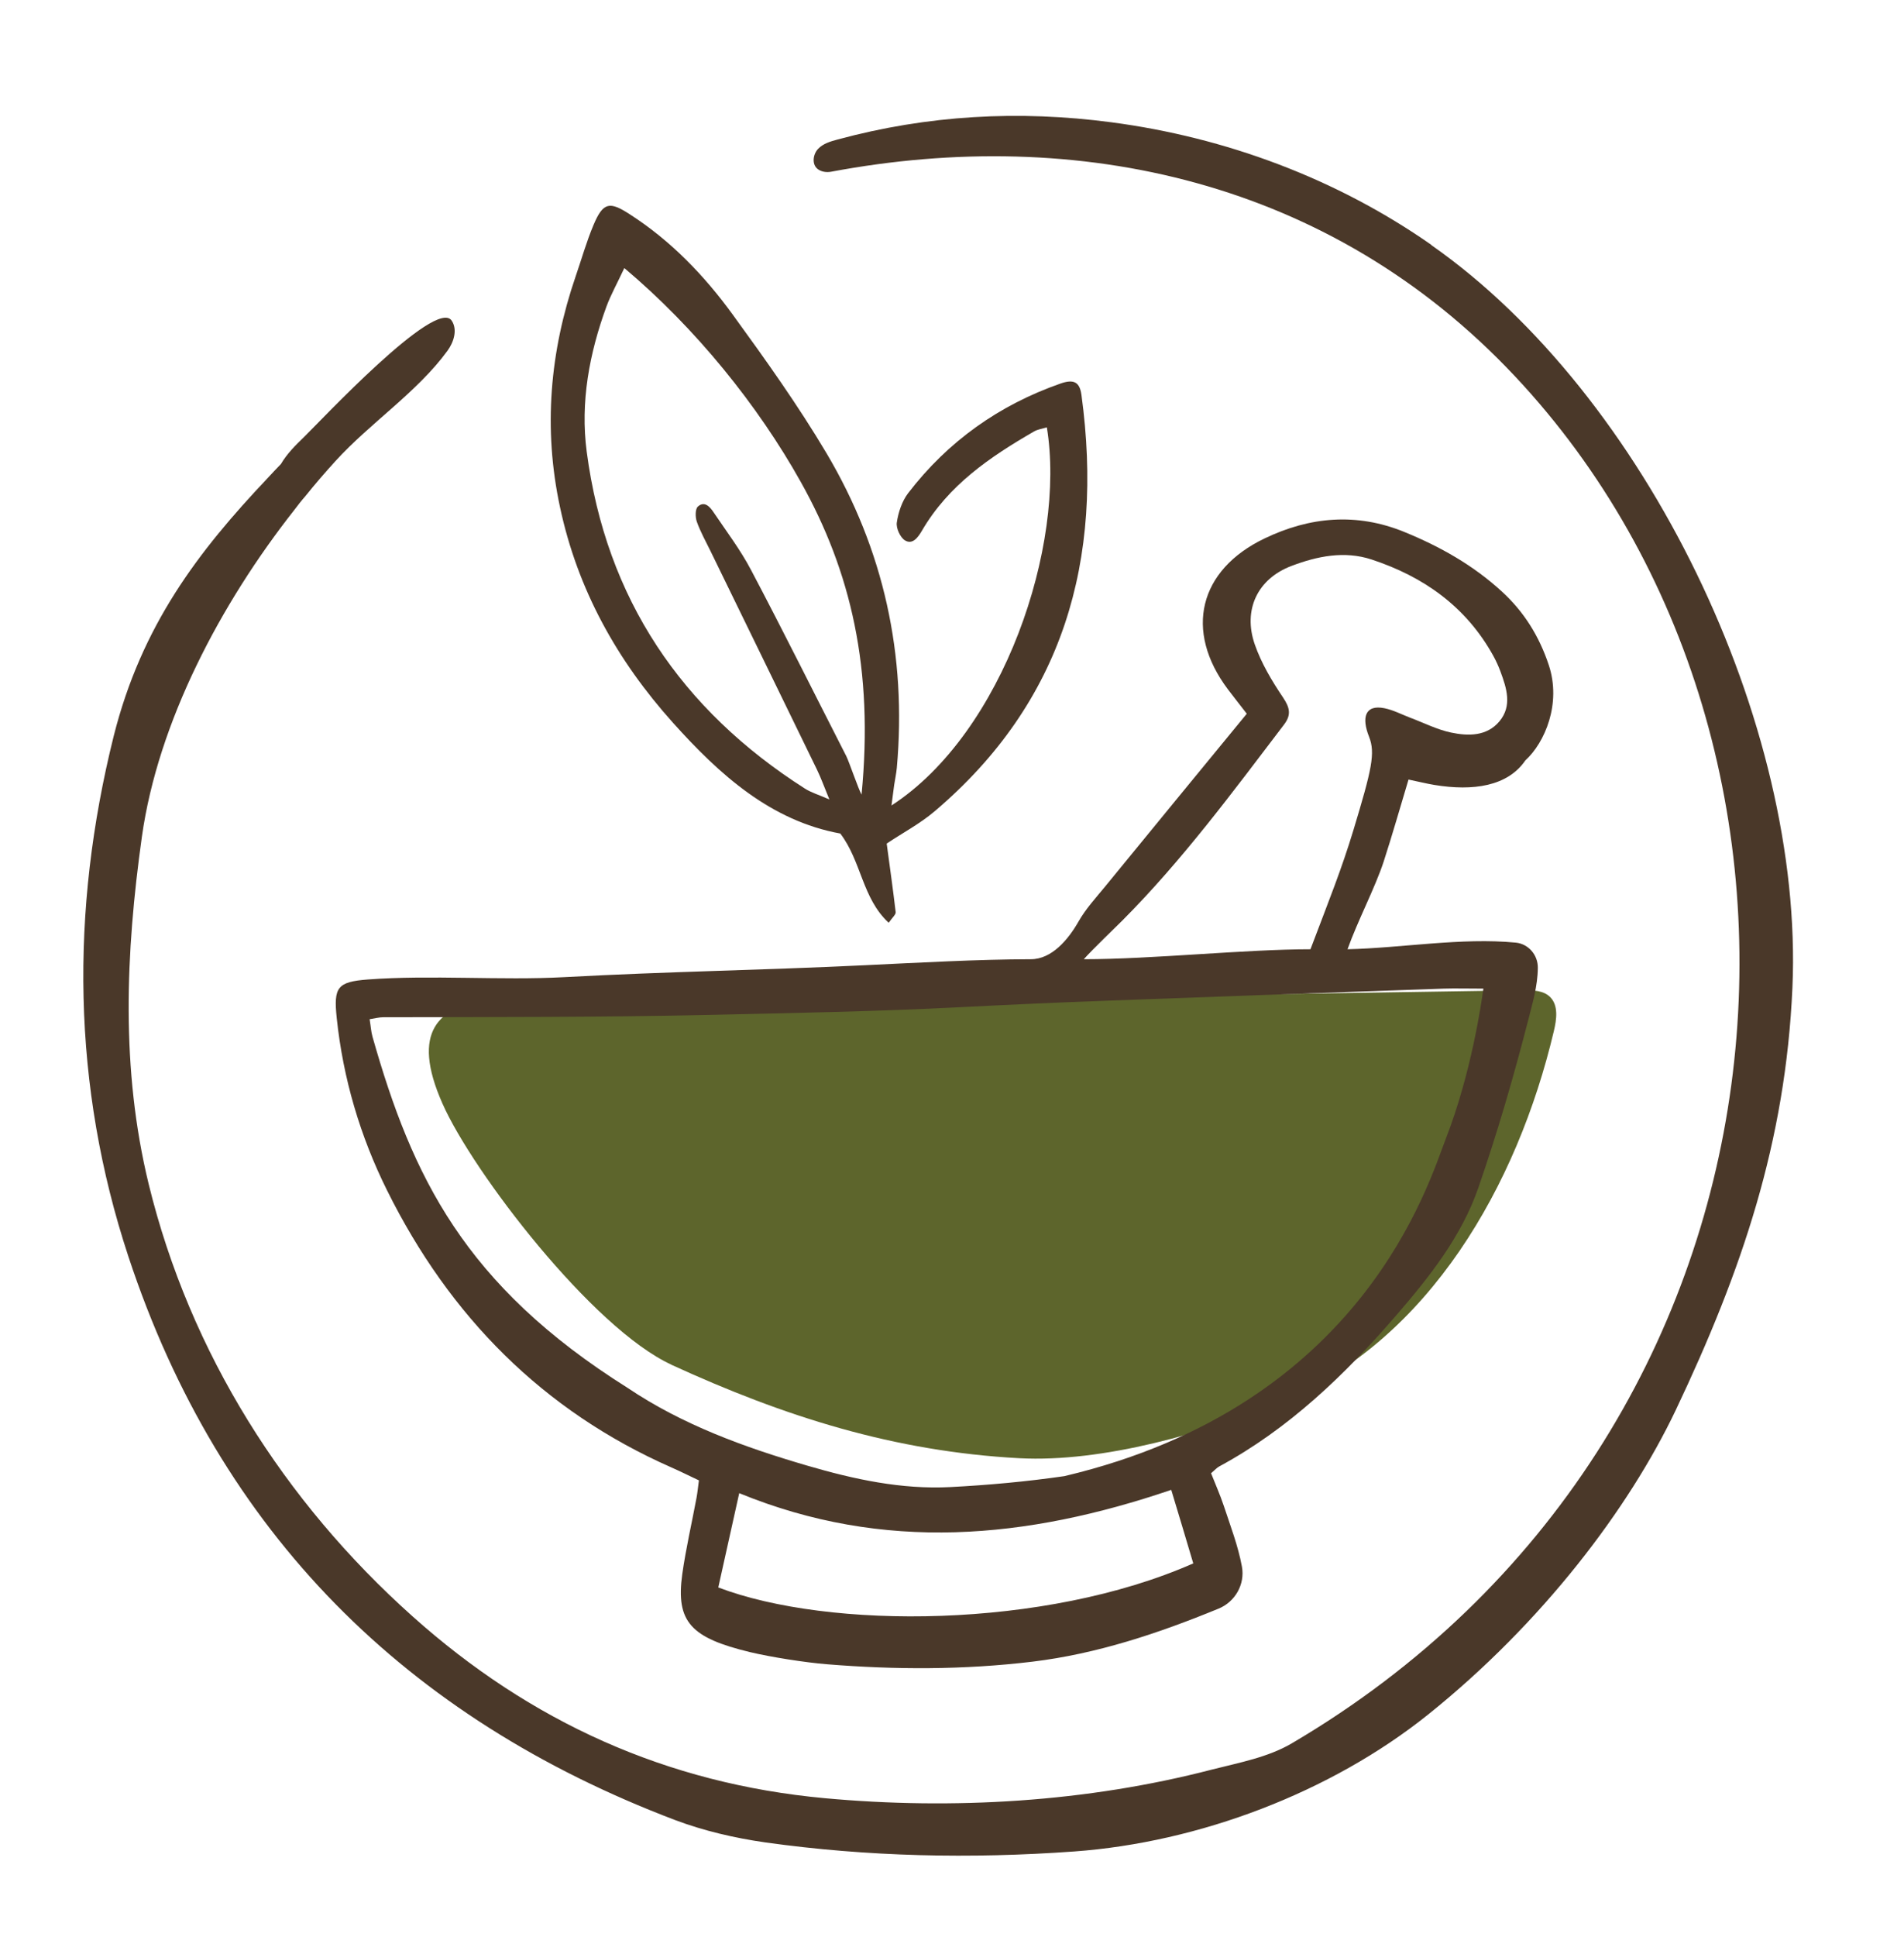
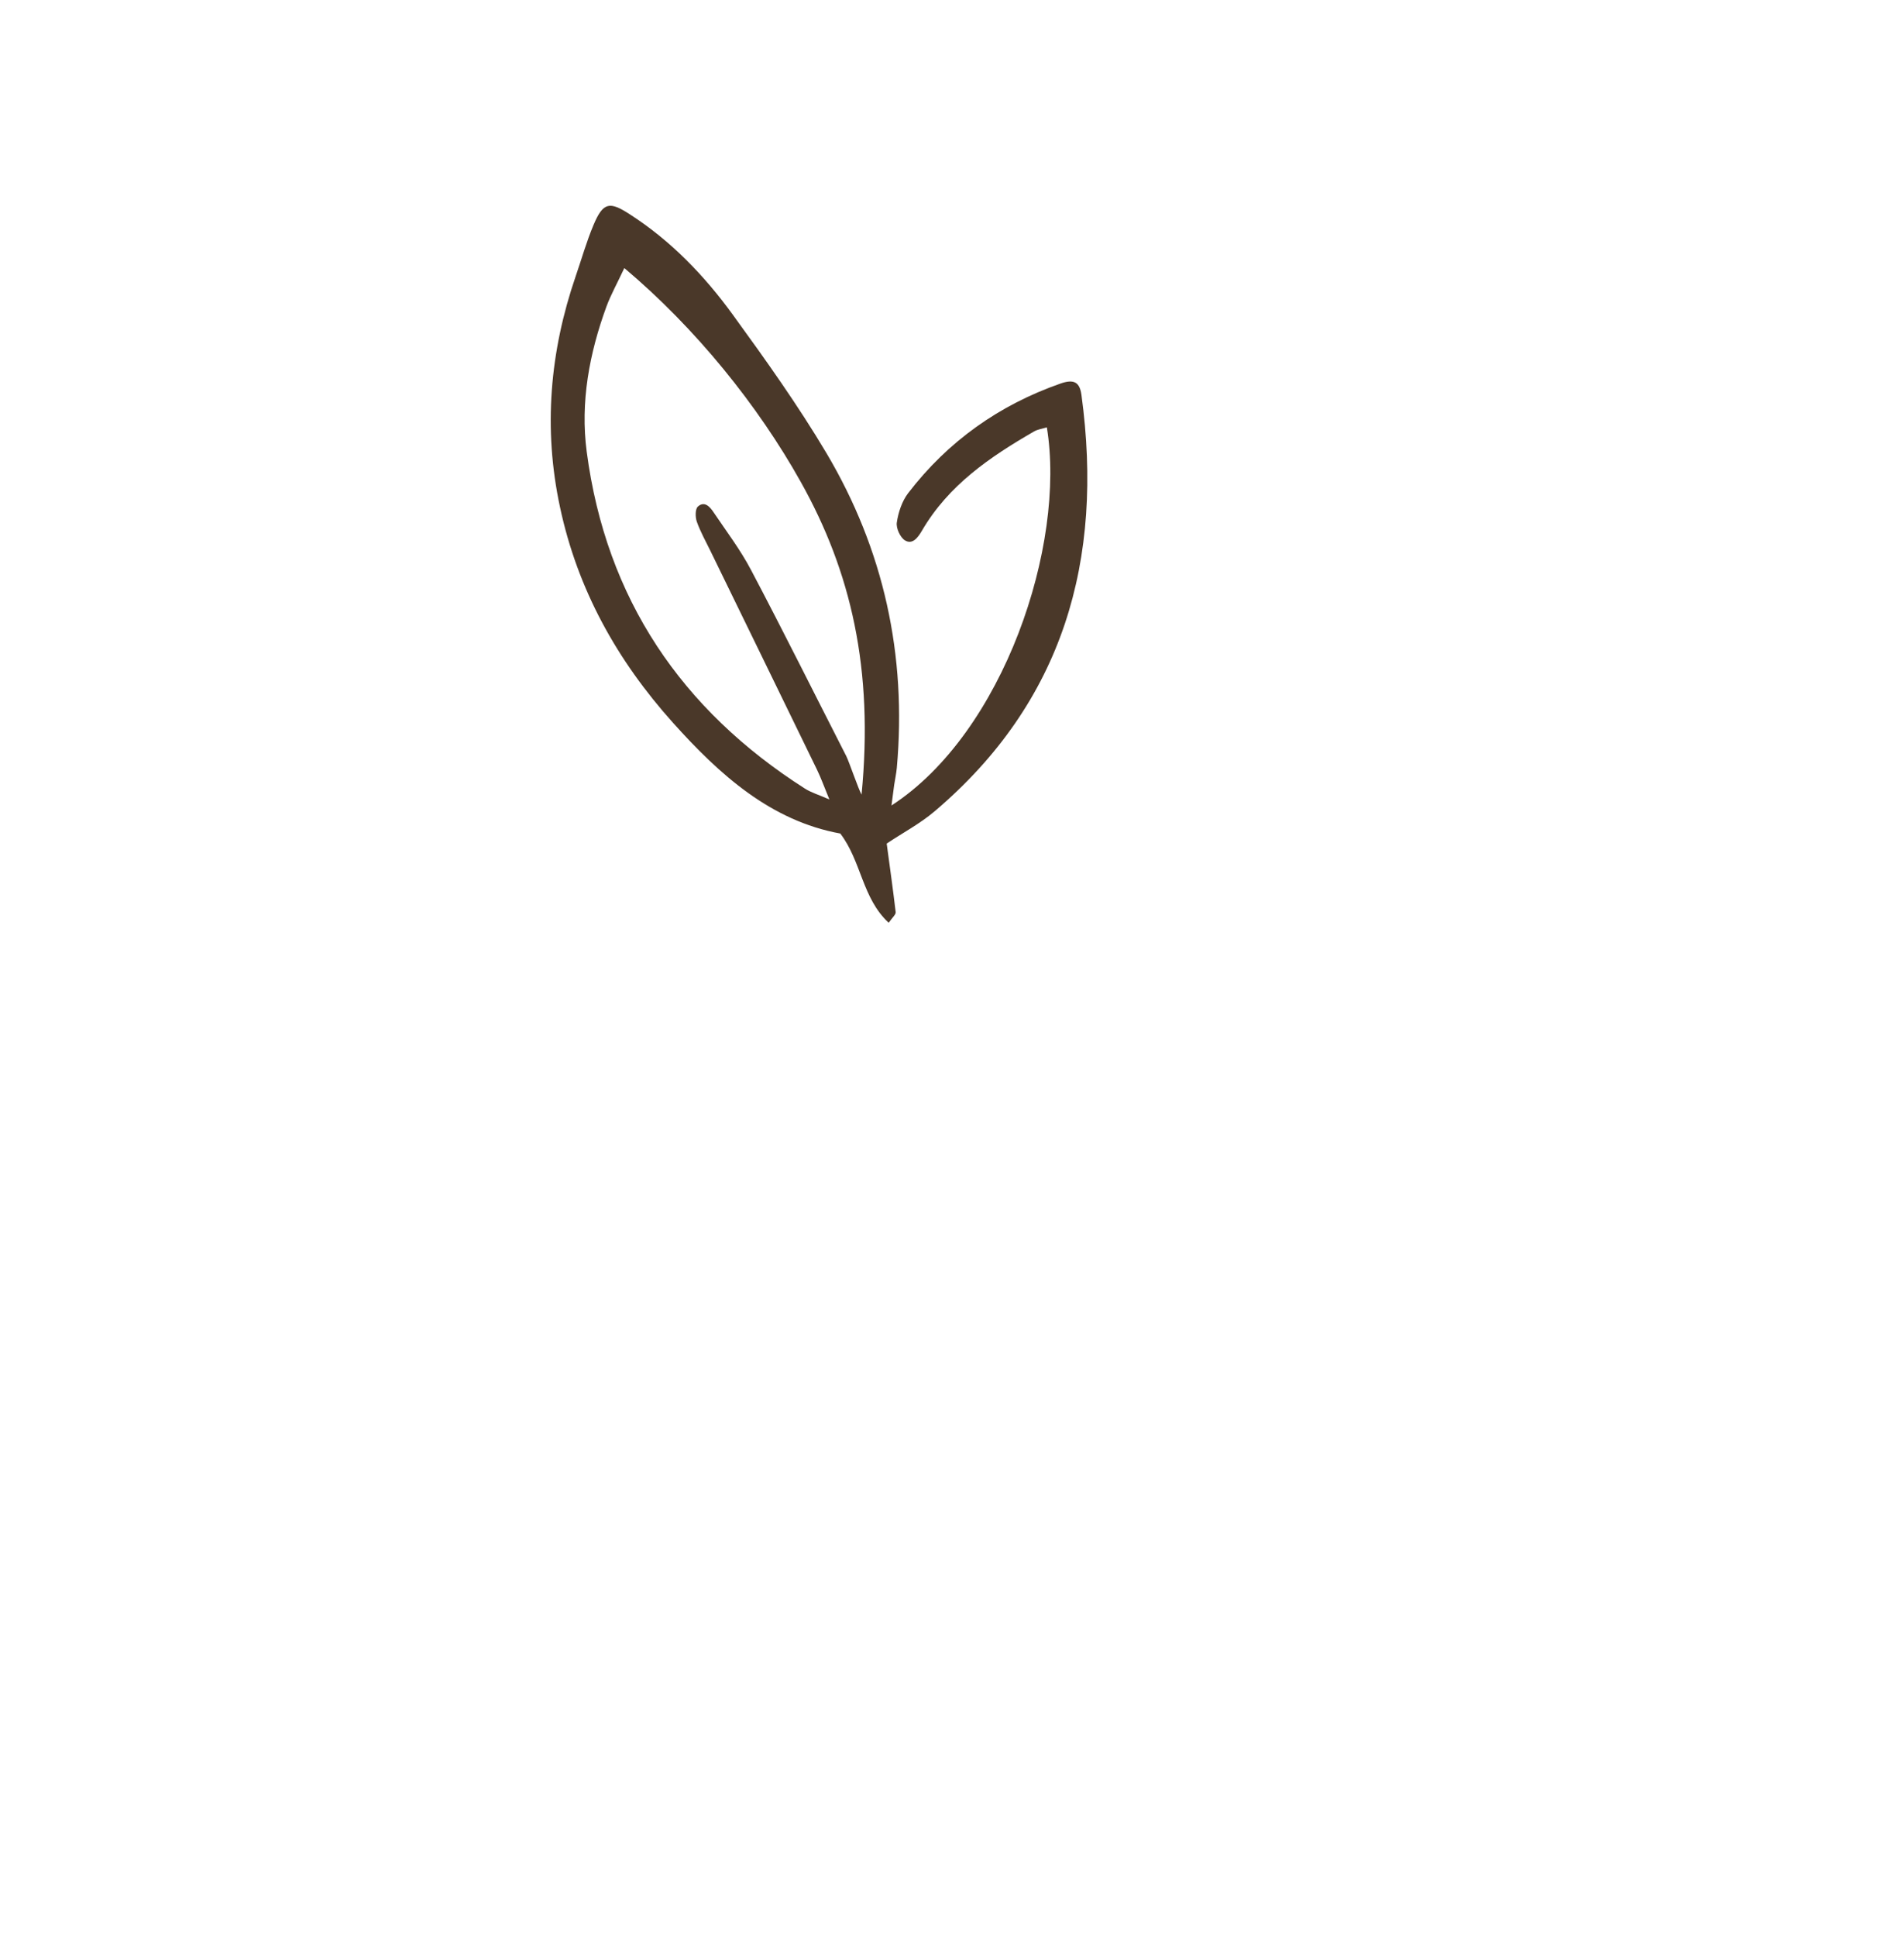
<svg xmlns="http://www.w3.org/2000/svg" fill="none" viewBox="0 0 60 61" height="61" width="60">
-   <path fill="#4A3829" d="M45.109 7.715C42.117 5.623 38.62 4.326 35.025 3.852C32.1 3.465 29.234 3.626 26.395 4.394C26.172 4.454 25.939 4.521 25.781 4.688C25.622 4.855 25.578 5.16 25.753 5.312C25.87 5.414 26.045 5.436 26.195 5.408C33.967 3.951 41.928 5.671 47.731 11.841C58.842 23.66 57.164 45.233 40.709 54.908C39.953 55.352 39.05 55.516 38.197 55.733C34.248 56.761 30.023 57.007 25.997 56.637C21.009 56.179 16.714 54.231 12.998 50.907C8.961 47.3 5.984 42.615 4.684 37.289C3.806 33.674 3.956 30.031 4.472 26.349C4.981 22.742 6.947 19.017 9.275 16.061C9.384 15.916 9.497 15.77 9.62 15.631C9.925 15.25 10.245 14.88 10.564 14.53C11.661 13.321 13.148 12.355 14.103 11.045C14.303 10.771 14.422 10.379 14.234 10.099C13.736 9.362 10.081 13.279 9.586 13.759C9.317 14.019 9.045 14.287 8.853 14.615C8.711 14.761 8.572 14.908 8.434 15.058C6.245 17.371 4.464 19.692 3.584 23.18C2.209 28.69 2.27 34.197 4.047 39.579C6.928 48.306 12.831 54.121 21.27 57.323C22.178 57.665 23.153 57.891 24.117 58.029C27.348 58.481 30.586 58.549 33.853 58.314C37.773 58.029 41.925 56.465 45.003 54.002C48.597 51.121 51.325 47.526 52.809 44.409C54.892 40.023 56.27 35.967 56.484 31.104C56.85 22.782 51.856 12.44 45.103 7.718L45.109 7.715Z" />
-   <path fill="#5D652C" d="M21.158 42.985C24.73 44.623 28.18 45.716 32.119 45.928C34.744 46.069 38.028 45.129 40.458 44.109C45.022 42.194 47.814 37.351 48.967 32.471C49.053 32.11 49.114 31.675 48.855 31.409C48.647 31.195 48.314 31.186 48.019 31.189C38.894 31.33 29.769 31.474 20.642 31.616C17.544 31.663 11.922 30.198 13.942 34.756C14.897 36.916 18.675 41.842 21.158 42.982V42.985Z" />
-   <path fill="#4A3829" d="M22.028 46.628C21.723 46.484 21.445 46.346 21.159 46.219C17.111 44.437 14.167 41.46 12.197 37.492C11.353 35.795 10.811 33.971 10.611 32.062C10.509 31.093 10.628 30.924 11.592 30.85C13.57 30.701 15.792 30.884 17.77 30.777C21.125 30.596 23.898 30.562 27.253 30.401C28.917 30.322 30.822 30.215 32.486 30.212C33.142 30.212 33.661 29.596 33.986 29.026C34.214 28.625 34.534 28.277 34.828 27.919C36.297 26.123 37.77 24.329 39.289 22.48C39.067 22.192 38.878 21.954 38.695 21.712C37.306 19.865 37.781 17.95 39.85 16.959C41.278 16.272 42.753 16.142 44.25 16.753C45.378 17.213 46.422 17.8 47.328 18.631C48.02 19.263 48.503 20.034 48.806 20.946C49.209 22.158 48.684 23.389 48.067 23.951C47.511 24.764 46.425 24.925 45.197 24.722C44.945 24.68 44.695 24.617 44.386 24.553C44.122 25.431 43.878 26.289 43.603 27.137C43.334 27.958 42.784 29 42.464 29.898C44.167 29.859 46.059 29.523 47.767 29.689C48.167 29.729 48.467 30.079 48.461 30.486C48.456 31.062 48.289 31.613 48.156 32.135C47.7 33.911 47.186 35.679 46.586 37.411C46.056 38.944 45.047 40.215 44.003 41.424C42.386 43.299 40.614 45.002 38.42 46.188C38.347 46.227 38.289 46.295 38.164 46.402C38.295 46.736 38.447 47.075 38.564 47.425C38.772 48.057 39.017 48.69 39.136 49.342C39.239 49.901 38.92 50.455 38.397 50.667C36.506 51.443 34.572 52.09 32.536 52.336C30.381 52.596 28.22 52.593 26.061 52.418C25.384 52.364 24.289 52.192 23.628 52.034C21.784 51.587 21.289 51.093 21.5 49.58C21.614 48.772 21.8 47.975 21.95 47.171C21.981 47.001 21.997 46.832 22.025 46.623L22.028 46.628ZM46.742 31.138C46.231 31.138 45.861 31.127 45.495 31.138C41.964 31.263 38.434 31.384 34.906 31.517C33.356 31.573 31.806 31.644 30.259 31.723C27.62 31.858 24.97 31.906 22.331 31.966C19.028 32.039 15.381 32.033 12.078 32.039C11.945 32.039 11.811 32.076 11.648 32.101C11.684 32.316 11.692 32.491 11.739 32.655C12.989 37.058 14.634 40.48 19.77 43.708C21.511 44.88 23.459 45.583 25.45 46.165C26.92 46.594 28.409 46.916 29.945 46.837C31.145 46.775 32.35 46.665 33.539 46.493C42.981 44.265 45.022 37.247 45.57 35.843C46.372 33.773 46.684 31.573 46.745 31.141L46.742 31.138ZM41.295 29.901C41.911 28.275 42.275 27.38 42.65 26.145C43.228 24.233 43.347 23.72 43.142 23.203C42.906 22.61 43.006 22.18 43.631 22.307C43.909 22.364 44.17 22.502 44.436 22.604C44.867 22.765 45.284 22.98 45.728 23.073C46.267 23.186 46.853 23.194 47.25 22.72C47.659 22.231 47.478 21.675 47.281 21.144C47.22 20.98 47.147 20.819 47.064 20.667C46.203 19.105 44.861 18.162 43.222 17.622C42.364 17.34 41.506 17.518 40.695 17.826C39.631 18.23 39.161 19.204 39.542 20.299C39.748 20.89 40.081 21.449 40.434 21.971C40.647 22.291 40.697 22.514 40.464 22.821C38.847 24.945 37.259 27.094 35.372 28.989C35.178 29.184 34.411 29.918 34.153 30.212C36.3 30.212 39.242 29.898 41.297 29.898L41.295 29.901ZM22.634 49.998C26.128 51.328 32.917 51.305 37.603 49.241C37.492 48.862 37.375 48.478 37.261 48.094C37.147 47.716 37.034 47.334 36.909 46.925C32.35 48.475 27.859 48.899 23.295 47.029C23.056 48.108 22.842 49.063 22.634 50.003V49.998Z" />
  <path fill="#4A3829" d="M28.094 25.369C31.628 23.078 33.597 17.168 32.989 13.46C32.85 13.502 32.703 13.522 32.586 13.589C31.2 14.389 29.889 15.278 29.05 16.719C28.925 16.933 28.755 17.162 28.519 17.021C28.369 16.93 28.233 16.634 28.261 16.456C28.308 16.137 28.425 15.787 28.616 15.535C29.872 13.897 31.489 12.756 33.416 12.081C33.842 11.932 34.025 12.033 34.08 12.443C34.786 17.634 33.514 22.11 29.45 25.555C28.986 25.948 28.436 26.238 27.942 26.569C28.041 27.306 28.142 28.018 28.225 28.729C28.233 28.806 28.122 28.896 28.005 29.063C27.169 28.294 27.147 27.128 26.48 26.253C24.297 25.854 22.686 24.414 21.203 22.759C19.447 20.802 18.203 18.577 17.647 15.973C17.116 13.499 17.325 11.076 18.142 8.698C18.328 8.159 18.483 7.608 18.703 7.086C19.008 6.363 19.211 6.337 19.847 6.75C21.142 7.583 22.194 8.676 23.091 9.91C24.122 11.327 25.144 12.759 26.041 14.267C27.85 17.312 28.578 20.636 28.261 24.185C28.244 24.366 28.205 24.544 28.178 24.722C28.153 24.897 28.13 25.075 28.094 25.363V25.369ZM19.675 8.441C19.439 8.944 19.25 9.283 19.116 9.641C18.572 11.121 18.283 12.666 18.489 14.228C19.1 18.868 21.483 22.361 25.361 24.835C25.558 24.962 25.794 25.03 26.136 25.18C25.964 24.762 25.869 24.496 25.747 24.245C24.628 21.943 23.505 19.644 22.383 17.343C22.236 17.041 22.069 16.744 21.958 16.43C21.908 16.287 21.905 16.029 21.994 15.953C22.2 15.77 22.372 15.962 22.486 16.134C22.889 16.733 23.33 17.312 23.666 17.95C24.692 19.893 25.669 21.861 26.669 23.816C26.755 23.985 27.053 24.863 27.15 25.027C27.533 21.076 26.819 18.006 25.233 15.177C23.889 12.773 21.925 10.336 19.675 8.444V8.441Z" />
</svg>